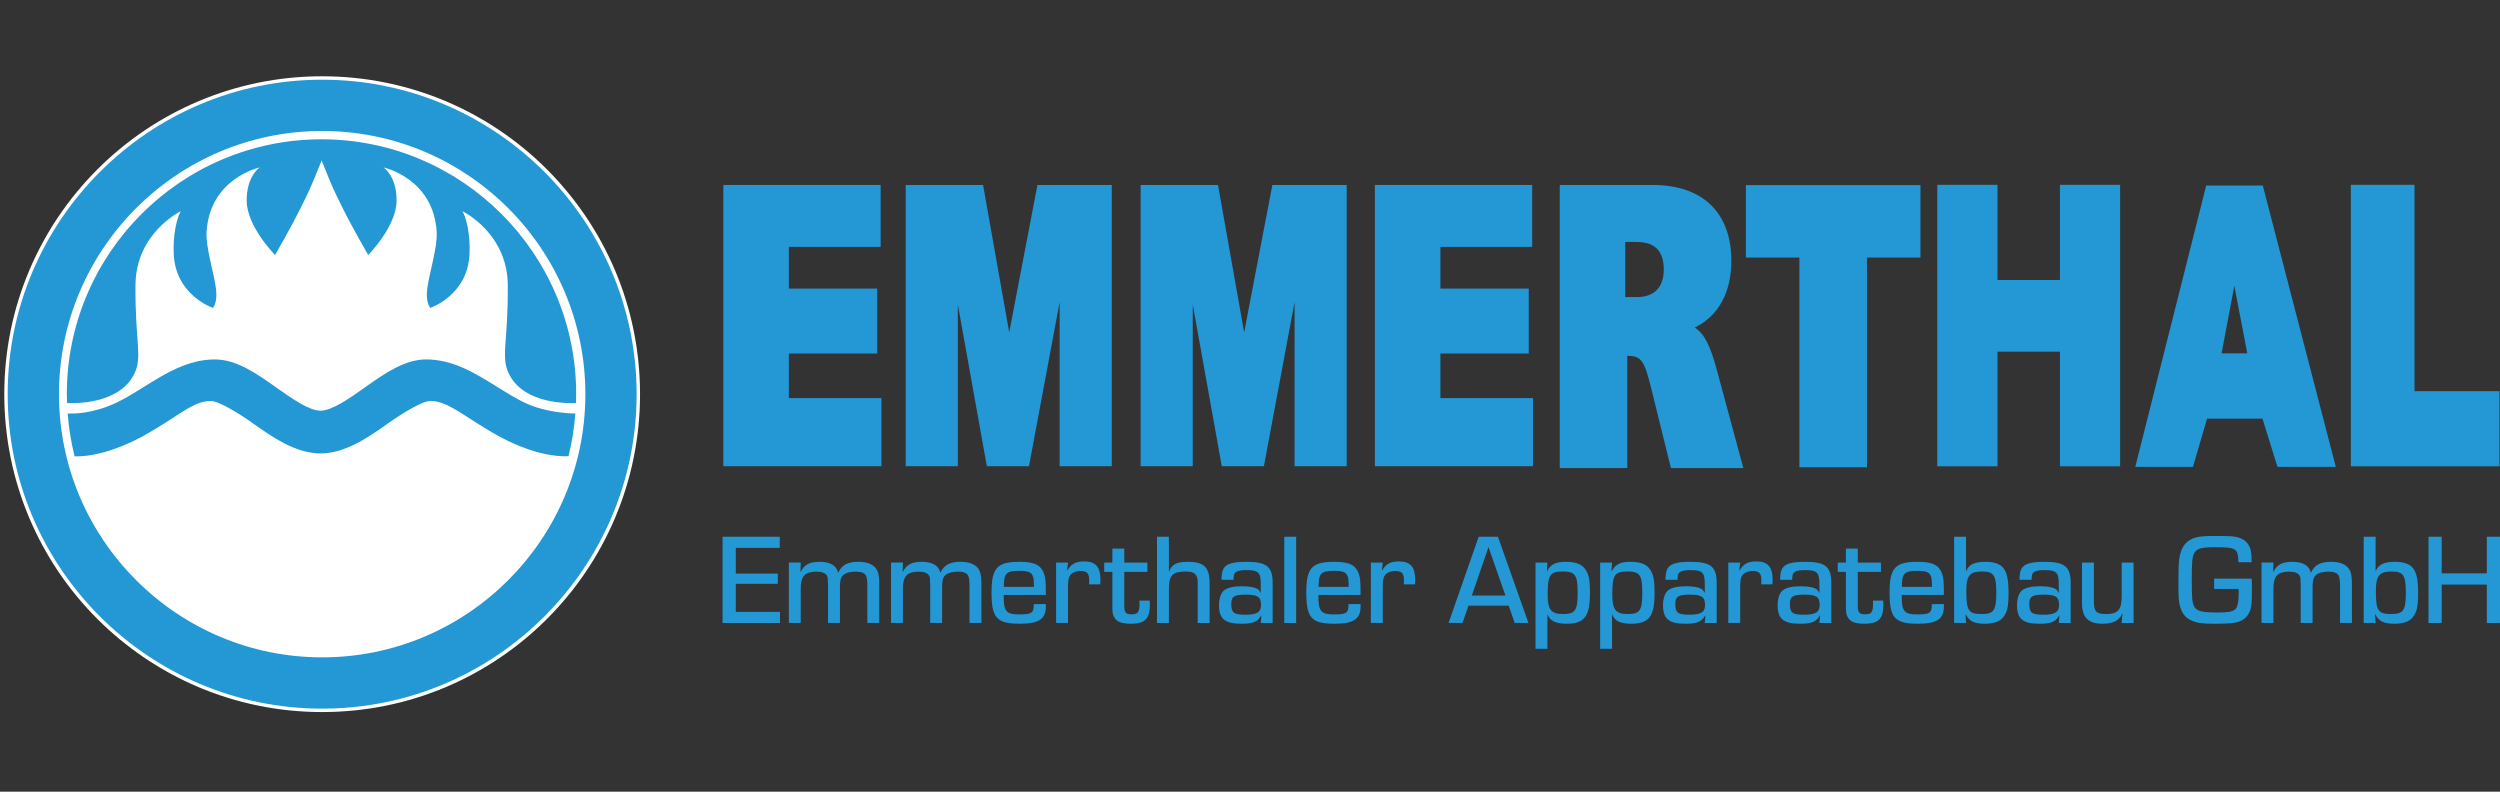
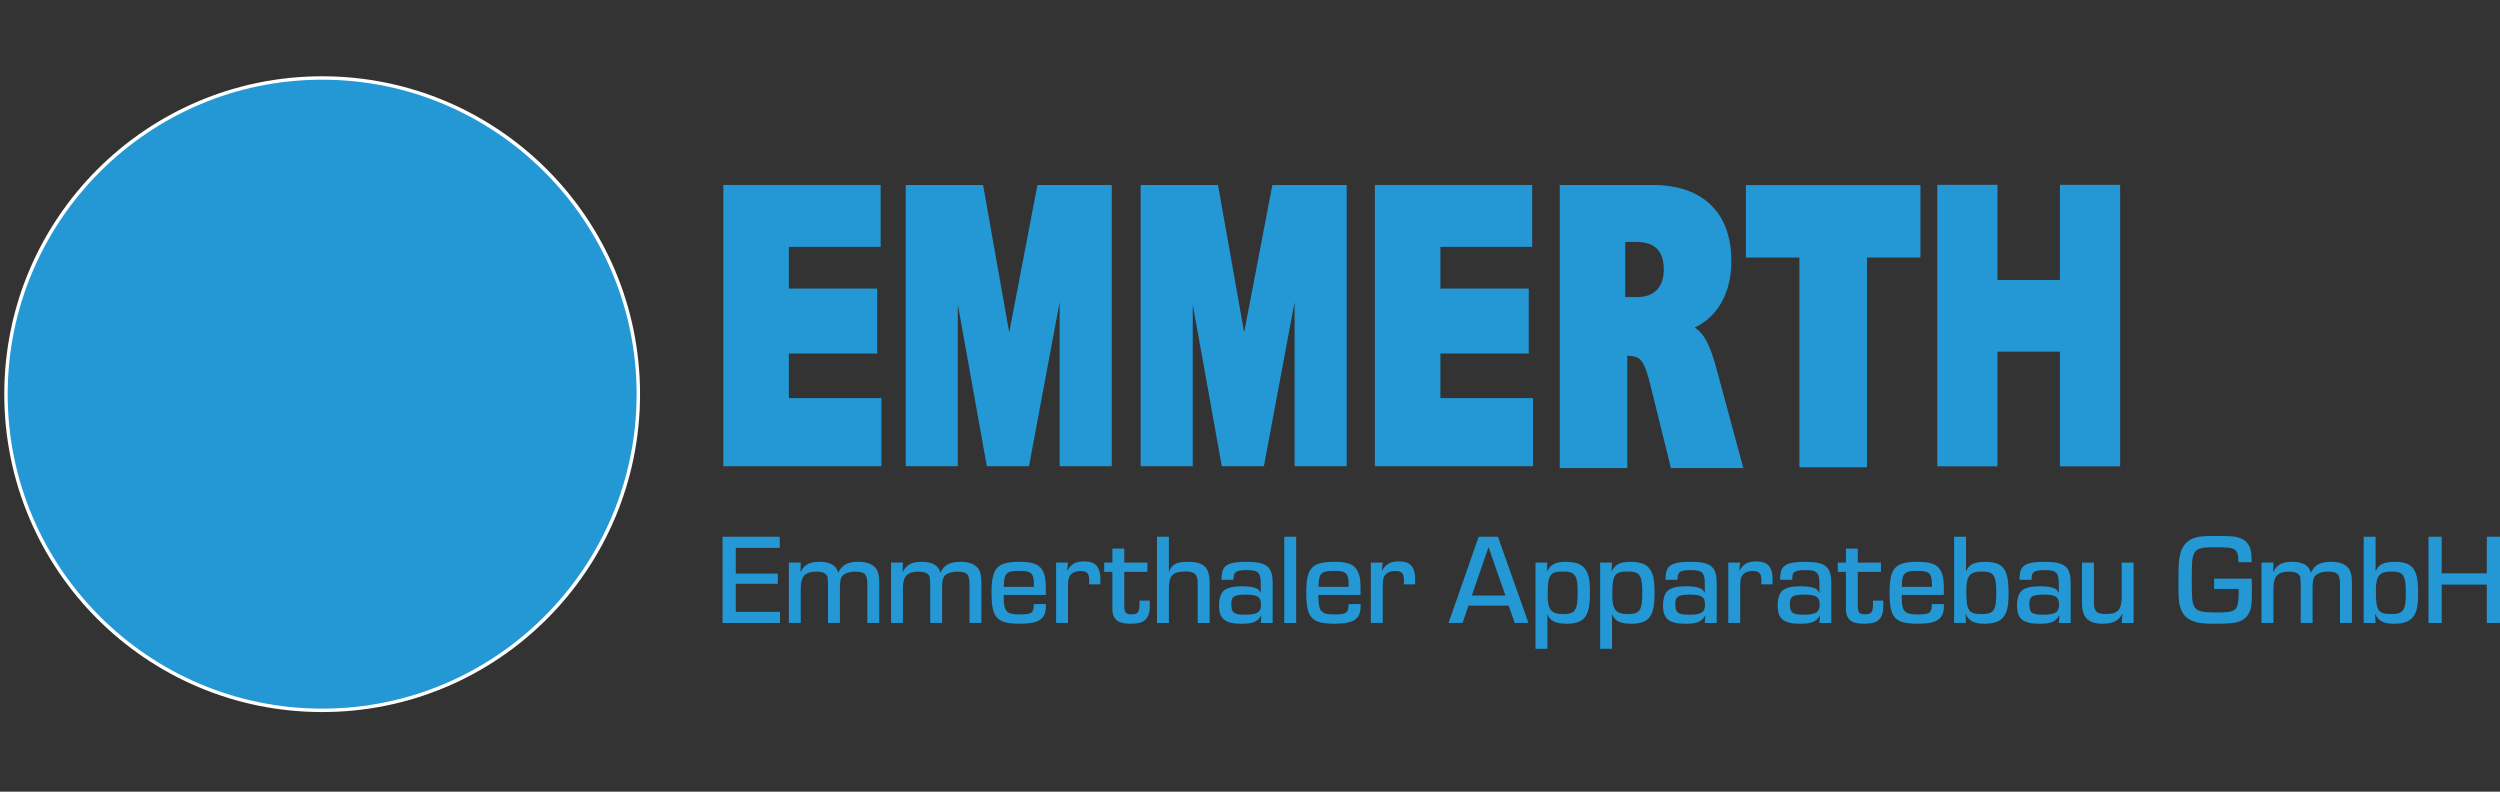
<svg xmlns="http://www.w3.org/2000/svg" xmlns:xlink="http://www.w3.org/1999/xlink" version="1.1" id="Layer_1" x="0px" y="0px" width="300px" height="95px" viewBox="0 0 300 95" enable-background="new 0 0 300 95" xml:space="preserve">
  <rect x="0" y="0" width="300" height="95" fill="#333333" stroke="none" />
  <g>
    <defs>
      <rect id="SVGID_1_" y="8.641" width="300" height="77.319" />
    </defs>
    <clipPath id="SVGID_2_">
      <use xlink:href="#SVGID_1_" overflow="visible" />
    </clipPath>
    <g clip-path="url(#SVGID_2_)" enable-background="new    ">
      <g>
        <defs>
          <rect id="SVGID_3_" y="7.971" width="300.151" height="78.437" />
        </defs>
        <clipPath id="SVGID_4_">
          <use xlink:href="#SVGID_3_" overflow="visible" />
        </clipPath>
        <path clip-path="url(#SVGID_4_)" fill="#2398D5" d="M38.659,85.036c20.841,0,37.735-16.894,37.735-37.738     c0-20.839-16.894-37.734-37.735-37.734c-20.841,0-37.735,16.895-37.735,37.734C0.924,68.143,17.818,85.036,38.659,85.036" />
        <path clip-path="url(#SVGID_4_)" fill="none" stroke="#FFFFFF" stroke-width="0.821" d="M38.659,85.036     c20.841,0,37.735-16.894,37.735-37.738c0-20.839-16.894-37.734-37.735-37.734c-20.841,0-37.735,16.895-37.735,37.734     C0.924,68.143,17.818,85.036,38.659,85.036z" />
-         <path clip-path="url(#SVGID_4_)" fill="#FFFFFF" d="M38.452,81.58c19.111,0,34.605-15.493,34.605-34.604     c0-19.112-15.494-34.607-34.605-34.607c-19.111,0-34.604,15.496-34.604,34.607C3.848,66.087,19.341,81.58,38.452,81.58" />
        <path clip-path="url(#SVGID_4_)" fill="#2398D5" d="M62.943,48.314c-1.089-0.518-2.159-1.183-3.292-1.892     c-2.598-1.618-5.28-3.291-8.51-3.291c-2.61,0-5.038,1.721-7.386,3.382c-1.824,1.293-3.888,2.756-5.292,2.771     c-1.403-0.016-3.468-1.479-5.29-2.771c-2.35-1.662-4.778-3.382-7.388-3.382c-3.229,0-5.912,1.673-8.51,3.291     c-1.133,0.709-2.204,1.374-3.292,1.892c-2.989,1.417-5.373,1.306-5.38,1.306H8.121c0.135,1.757,0.411,3.476,0.831,5.137     c0.646,0.031,3.12,0.034,7.01-1.81c1.354-0.644,2.602-1.422,3.81-2.173c2.074-1.294,3.742-2.66,5.505-2.66     c0.976,0,3.396,1.499,4.932,2.586c2.444,1.731,5.216,3.693,8.23,3.714h0.045c3.019-0.021,5.787-1.982,8.232-3.714     c1.536-1.087,3.956-2.586,4.932-2.586c1.764,0,3.504,1.366,5.577,2.66c1.207,0.751,2.455,1.529,3.81,2.173     c3.401,1.612,5.631,1.803,6.798,1.803c0.14,0,0.272-0.002,0.382-0.007c0.418-1.657,0.695-3.37,0.827-5.123     C68.158,49.611,65.419,49.489,62.943,48.314" />
        <path clip-path="url(#SVGID_4_)" fill="#2398D5" d="M38.66,78.882c-17.417,0-31.584-14.167-31.584-31.58     c0-17.417,14.167-31.585,31.584-31.585s31.584,14.168,31.584,31.585C70.244,64.715,56.076,78.882,38.66,78.882 M38.66,9.564     c-20.807,0-37.738,16.927-37.738,37.738c0,20.806,16.931,37.734,37.738,37.734c20.806,0,37.734-16.929,37.734-37.734     C76.394,26.491,59.466,9.564,38.66,9.564" />
-         <path clip-path="url(#SVGID_4_)" fill="#2398D5" d="M38.582,16.717c-16.851,0-30.561,13.71-30.561,30.56     c0,0.363,0.016,0.725,0.027,1.084c0.87,0.045,6.045,0.162,7.943-3.263c1.214-2.189,0.196-3.789,0.268-10.943     c0.063-6.219,5.434-8.811,5.434-8.811s-0.954,1.553-0.849,5.037c0.151,5.027,4.702,6.565,4.702,6.565s0.583-0.585,0.381-2.244     c-0.232-1.888-1.247-4.98-1.138-6.858c0.37-6.461,6.385-7.757,6.385-7.757s-1.573,0.993-1.573,3.972     c0,3.107,3.406,6.539,3.406,6.539s1.961-3.395,2.971-5.446c1.06-2.147,1.125-2.156,2.618-5.907     c1.482,3.726,1.543,3.73,2.616,5.907c1.012,2.052,2.974,5.446,2.974,5.446s3.404-3.432,3.404-6.539     c0-2.981-1.574-3.972-1.572-3.972c0,0,6.014,1.296,6.384,7.757c0.106,1.878-0.909,4.971-1.138,6.858     c-0.204,1.658,0.378,2.244,0.378,2.244s4.553-1.538,4.705-6.565c0.105-3.484-0.849-5.037-0.849-5.037s5.368,2.592,5.435,8.811     c0.071,7.154-0.947,8.754,0.264,10.943c1.881,3.394,6.976,3.31,7.917,3.263c0.013-0.359,0.026-0.719,0.026-1.084     C69.141,30.427,55.434,16.717,38.582,16.717" />
      </g>
    </g>
  </g>
  <g>
    <polygon fill="#2398D5" points="94.661,47.774 94.661,42.423 105.263,42.423 105.263,34.63 94.661,34.63 94.661,29.624    105.677,29.624 105.677,22.197 86.799,22.197 86.799,55.944 105.773,55.944 105.773,47.774  " />
    <polygon fill="#2398D5" points="172.849,47.774 172.849,42.423 183.45,42.423 183.45,34.63 172.849,34.63 172.849,29.624    183.861,29.624 183.861,22.197 164.985,22.197 164.985,55.944 183.961,55.944 183.961,47.774  " />
    <polygon fill="#2398D5" points="152.684,22.197 149.299,39.89 146.162,22.197 136.876,22.197 136.876,55.943 143.131,55.943    143.131,36.539 146.613,55.943 151.669,55.943 155.349,36.258 155.349,55.943 161.603,55.943 161.603,22.197  " />
  </g>
  <g>
    <defs>
      <rect id="SVGID_5_" y="8.641" width="300" height="77.319" />
    </defs>
    <clipPath id="SVGID_6_">
      <use xlink:href="#SVGID_5_" overflow="visible" />
    </clipPath>
    <g clip-path="url(#SVGID_6_)" enable-background="new    ">
      <g>
        <defs>
          <rect id="SVGID_7_" y="7.971" width="300.151" height="78.437" />
        </defs>
        <clipPath id="SVGID_8_">
          <use xlink:href="#SVGID_7_" overflow="visible" />
        </clipPath>
        <path clip-path="url(#SVGID_8_)" fill="#2398D5" d="M195.029,29.036h1.353c2.202,0,3.271,1.081,3.271,3.307     c0,2.132-1.148,3.308-3.233,3.308h-1.391V29.036z M203.372,39.309c2.812-1.37,4.39-4.197,4.39-8.005     c0-5.785-3.432-9.104-9.419-9.104H187.17v33.964h8.103V42.689c1.654,0.047,2.028,0.447,2.895,4.005l2.342,9.47h8.691     l-3.183-11.774C205.249,41.526,204.546,40.058,203.372,39.309" />
      </g>
    </g>
  </g>
  <g>
    <polygon fill="#2398D5" points="209.508,22.212 209.508,30.906 215.928,30.906 215.928,56.072 224.037,56.072 224.037,30.906    230.455,30.906 230.455,22.212  " />
    <polygon fill="#2398D5" points="124.494,22.197 121.105,39.89 117.97,22.197 108.686,22.197 108.686,55.943 114.939,55.943    114.939,36.539 118.421,55.943 123.479,55.943 127.157,36.258 127.157,55.943 133.412,55.943 133.412,22.197  " />
    <polygon fill="#2398D5" points="247.191,33.597 239.7,33.597 239.7,22.179 232.474,22.179 232.474,55.958 239.7,55.958    239.7,42.201 247.191,42.201 247.191,55.958 254.415,55.958 254.415,22.179 247.191,22.179  " />
-     <path fill="#2398D5" d="M266.589,42.4l1.53-8.103l1.554,8.103H266.589z M264.745,22.263l-8.511,33.76h6.919l1.695-5.783h6.652   l1.795,5.783h7.001l-8.761-33.76H264.745z" />
-     <polygon fill="#2398D5" points="282.101,22.178 282.101,55.959 299.938,55.959 299.938,46.94 289.743,46.94 289.743,22.178  " />
  </g>
  <g>
    <defs>
      <rect id="SVGID_9_" y="8.641" width="300" height="77.319" />
    </defs>
    <clipPath id="SVGID_10_">
      <use xlink:href="#SVGID_9_" overflow="visible" />
    </clipPath>
    <g clip-path="url(#SVGID_10_)" enable-background="new    ">
      <g>
        <defs>
          <rect id="SVGID_11_" y="7.971" width="300.151" height="78.437" />
        </defs>
        <clipPath id="SVGID_12_">
          <use xlink:href="#SVGID_11_" overflow="visible" />
        </clipPath>
        <path clip-path="url(#SVGID_12_)" fill="#2398D5" d="M300,64.408h-1.581v4.39h-5.415v-4.39h-1.584v10.348h1.584v-4.607h5.415     v4.607H300V64.408z M286.947,68.58c1.46,0,1.753,0.42,1.753,2.577c0,2.094-0.293,2.527-1.753,2.527     c-1.582,0-1.844-0.387-1.844-2.81C285.104,69.108,285.521,68.58,286.947,68.58 M283.643,74.756h1.43l-0.064-1.024l0.032-0.015     c0.402,0.821,1.023,1.131,2.233,1.131c1.054,0,1.785-0.232,2.188-0.697c0.543-0.604,0.714-1.334,0.714-2.993     c0-1.722-0.216-2.606-0.761-3.135c-0.403-0.402-1.087-0.605-2.002-0.605c-1.349,0-2.015,0.327-2.309,1.104l-0.031-0.017v-4.096     h-1.43V74.756z M271.382,67.509v7.247h1.429v-4.158c0-1.442,0.513-2.002,1.877-2.002c0.666,0,1.101,0.171,1.271,0.497     c0.097,0.188,0.097,0.188,0.124,1.056v4.607h1.429v-4.219c0-0.59,0.047-0.979,0.17-1.226c0.204-0.45,0.84-0.716,1.724-0.716     c0.666,0,1.07,0.155,1.242,0.497c0.092,0.188,0.154,0.621,0.154,1.039v4.624h1.426v-4.764c0-0.82-0.093-1.318-0.326-1.69     c-0.355-0.574-1.115-0.885-2.186-0.885c-1.259,0-1.971,0.374-2.39,1.289h-0.03c-0.203-0.854-0.963-1.289-2.205-1.289     c-1.226,0-1.877,0.342-2.279,1.21l-0.031-0.015l0.031-1.104H271.382z M265.694,69.436v1.24h2.933     c0.016,0.216,0.016,0.419,0.016,0.496c0,1.117-0.154,1.784-0.48,2c-0.342,0.25-0.899,0.327-2.141,0.327     c-1.863,0-2.468-0.172-2.747-0.776c-0.215-0.466-0.264-0.976-0.264-3.181c0-2.046,0.049-2.621,0.264-3.103     c0.279-0.605,0.855-0.773,2.483-0.773c2.606,0,2.809,0.123,2.854,1.798h1.584c0-0.729-0.032-1.024-0.107-1.428     c-0.111-0.513-0.423-0.979-0.808-1.226c-0.714-0.433-1.166-0.497-3.384-0.497c-1.304,0-1.938,0.048-2.403,0.187     c-1.026,0.28-1.647,0.962-1.895,2.094c-0.17,0.808-0.186,1.071-0.186,3.973c0,1.181,0.047,1.738,0.202,2.235     c0.264,0.898,0.697,1.396,1.505,1.722c0.62,0.248,1.226,0.324,2.685,0.324c1.382,0,2.25-0.061,2.699-0.199     c0.62-0.172,1.054-0.514,1.333-1.011c0.326-0.573,0.39-1.071,0.39-2.946c0-0.62,0-0.76-0.031-1.256H265.694z M256.031,67.509     h-1.429v4.051c0,1.629-0.449,2.125-1.894,2.125c-1.162,0-1.441-0.311-1.441-1.551v-4.625h-1.429v4.843     c0,1.752,0.745,2.496,2.468,2.496c1.272,0,1.985-0.371,2.359-1.21l0.028,0.016l-0.092,1.103h1.429V67.509z M245.27,71.358     c1.412,0,1.814,0.265,1.814,1.226c0,0.884-0.465,1.18-1.908,1.18c-1.366,0-1.66-0.233-1.66-1.289     C243.516,71.576,243.856,71.358,245.27,71.358 M243.781,69.574c0.013-0.294,0.028-0.481,0.045-0.545     c0.11-0.449,0.513-0.617,1.552-0.617c1.397,0,1.675,0.294,1.675,1.688v1.025h-0.031c-0.139-0.295-0.278-0.434-0.51-0.527     c-0.39-0.172-0.994-0.247-1.755-0.247c-0.976,0-1.675,0.171-2.093,0.479c-0.39,0.295-0.621,0.978-0.621,1.801     c0,1.628,0.697,2.217,2.682,2.217c1.397,0,1.957-0.232,2.376-0.991l0.03,0.016l-0.078,0.884h1.429v-4.764     c0-2.001-0.699-2.575-3.15-2.575c-1.582,0-2.358,0.219-2.716,0.761c-0.201,0.326-0.262,0.668-0.278,1.396H243.781z      M237.805,68.58c1.456,0,1.751,0.42,1.751,2.577c0,2.094-0.295,2.527-1.751,2.527c-1.585,0-1.848-0.387-1.848-2.81     C235.957,69.108,236.375,68.58,237.805,68.58 M234.497,74.756h1.428l-0.062-1.024l0.032-0.015     c0.402,0.821,1.022,1.131,2.232,1.131c1.057,0,1.786-0.232,2.188-0.697c0.545-0.604,0.712-1.334,0.712-2.993     c0-1.722-0.215-2.606-0.76-3.135c-0.402-0.402-1.084-0.605-1.999-0.605c-1.352,0-2.017,0.327-2.312,1.104l-0.032-0.017v-4.096     h-1.428V74.756z M228.223,70.426c0.016-1.645,0.278-1.922,1.862-1.922c1.039,0,1.442,0.155,1.611,0.621     c0.108,0.278,0.124,0.37,0.142,1.301H228.223z M231.82,72.491c0,1.07-0.23,1.24-1.752,1.24c-1.534,0-1.86-0.372-1.86-2.125V71.39     h5.058c0-1.568-0.033-1.971-0.202-2.499c-0.372-1.084-1.134-1.474-2.95-1.474c-2.698,0-3.366,0.729-3.366,3.678     c0,3.056,0.621,3.753,3.398,3.753c2.28,0,3.12-0.558,3.12-2.078v-0.278H231.82z M225.713,67.509h-2.777v-1.675h-1.428v1.675     h-0.977v1.118h0.977v4.143c0,0.652,0.031,0.9,0.154,1.163c0.279,0.652,0.884,0.915,2.064,0.915c1.691,0,2.281-0.589,2.281-2.281     c0-0.061,0-0.293-0.016-0.494h-1.241c0.015,0.172,0.015,0.232,0.015,0.34c0,1.056-0.187,1.305-0.963,1.305     c-0.695,0-0.867-0.218-0.867-1.086v-4.004h2.777V67.509z M216.545,71.358c1.409,0,1.813,0.265,1.813,1.226     c0,0.884-0.466,1.18-1.91,1.18c-1.364,0-1.658-0.233-1.658-1.289C214.79,71.576,215.131,71.358,216.545,71.358 M215.054,69.574     c0.015-0.294,0.03-0.481,0.047-0.545c0.107-0.449,0.513-0.617,1.551-0.617c1.396,0,1.677,0.294,1.677,1.688v1.025h-0.032     c-0.14-0.295-0.278-0.434-0.511-0.527c-0.389-0.172-0.993-0.247-1.753-0.247c-0.979,0-1.678,0.171-2.095,0.479     c-0.39,0.295-0.62,0.978-0.62,1.801c0,1.628,0.696,2.217,2.682,2.217c1.397,0,1.955-0.232,2.376-0.991l0.028,0.016l-0.075,0.884     h1.428v-4.764c0-2.001-0.699-2.575-3.151-2.575c-1.581,0-2.356,0.219-2.714,0.761c-0.203,0.326-0.263,0.668-0.279,1.396H215.054z      M207.394,67.509v7.247h1.428v-4.313c0-0.649,0.045-0.96,0.155-1.226c0.216-0.45,0.681-0.696,1.35-0.696     c0.775,0,1.038,0.277,1.038,1.116c0,0.14,0,0.263-0.017,0.479h1.351c0.017-0.217,0.017-0.45,0.017-0.512     c0-1.582-0.574-2.234-1.955-2.234c-1.007,0-1.553,0.295-2.018,1.087l-0.031-0.017l0.11-0.932H207.394z M202.787,71.358     c1.412,0,1.816,0.265,1.816,1.226c0,0.884-0.465,1.18-1.908,1.18c-1.366,0-1.659-0.233-1.659-1.289     C201.036,71.576,201.378,71.358,202.787,71.358 M201.299,69.574c0.015-0.294,0.03-0.481,0.047-0.545     c0.108-0.449,0.513-0.617,1.552-0.617c1.397,0,1.675,0.294,1.675,1.688v1.025h-0.031c-0.139-0.295-0.278-0.434-0.512-0.527     c-0.388-0.172-0.992-0.247-1.752-0.247c-0.979,0-1.676,0.171-2.094,0.479c-0.389,0.295-0.621,0.978-0.621,1.801     c0,1.628,0.697,2.217,2.684,2.217c1.396,0,1.953-0.232,2.374-0.991l0.028,0.016l-0.076,0.884h1.43v-4.764     c0-2.001-0.7-2.575-3.151-2.575c-1.584,0-2.356,0.219-2.716,0.761c-0.201,0.326-0.262,0.668-0.277,1.396H201.299z M195.319,68.58     c1.461,0,1.756,0.437,1.756,2.53c0,2.157-0.278,2.574-1.756,2.574c-1.425,0-1.845-0.525-1.845-2.295     C193.475,68.97,193.74,68.58,195.319,68.58 M192.018,67.509v10.351h1.427v-4.096l0.03-0.017c0.295,0.776,0.963,1.101,2.312,1.101     c0.915,0,1.599-0.199,2-0.604c0.546-0.526,0.76-1.411,0.76-3.133c0-1.66-0.169-2.389-0.711-2.996     c-0.405-0.462-1.134-0.697-2.189-0.697c-1.209,0-1.83,0.311-2.232,1.134l-0.032-0.016l0.062-1.026H192.018z M187.565,68.58     c1.458,0,1.753,0.437,1.753,2.53c0,2.157-0.279,2.574-1.753,2.574c-1.428,0-1.846-0.525-1.846-2.295     C185.72,68.97,185.982,68.58,187.565,68.58 M184.261,67.509v10.351h1.428v-4.096l0.031-0.017     c0.295,0.776,0.962,1.101,2.312,1.101c0.915,0,1.598-0.199,2.002-0.604c0.543-0.526,0.761-1.411,0.761-3.133     c0-1.66-0.171-2.389-0.716-2.996c-0.402-0.462-1.132-0.697-2.186-0.697c-1.211,0-1.831,0.311-2.235,1.134l-0.032-0.016     l0.063-1.026H184.261z M180.653,71.468h-4.034l2.002-5.817L180.653,71.468z M181.04,72.678l0.729,2.078h1.646l-3.662-10.348     h-2.311l-3.617,10.348h1.676l0.715-2.078H181.04z M164.501,67.509v7.247h1.429v-4.313c0-0.649,0.047-0.96,0.154-1.226     c0.218-0.45,0.684-0.696,1.35-0.696c0.776,0,1.04,0.277,1.04,1.116c0,0.14,0,0.263-0.015,0.479h1.35     c0.015-0.217,0.015-0.45,0.015-0.512c0-1.582-0.573-2.234-1.954-2.234c-1.01,0-1.551,0.295-2.017,1.087l-0.03-0.017l0.107-0.932     H164.501z M158.228,70.426c0.016-1.645,0.278-1.922,1.861-1.922c1.039,0,1.441,0.155,1.612,0.621     c0.111,0.278,0.124,0.37,0.14,1.301H158.228z M161.825,72.491c0,1.07-0.231,1.24-1.752,1.24c-1.535,0-1.862-0.372-1.862-2.125     V71.39h5.058c0-1.568-0.03-1.971-0.202-2.499c-0.37-1.084-1.131-1.474-2.946-1.474c-2.7,0-3.367,0.729-3.367,3.678     c0,3.056,0.622,3.753,3.396,3.753c2.281,0,3.119-0.558,3.119-2.078v-0.278H161.825z M155.54,64.408h-1.429v10.348h1.429V64.408z      M149.508,71.358c1.411,0,1.814,0.265,1.814,1.226c0,0.884-0.466,1.18-1.906,1.18c-1.366,0-1.66-0.233-1.66-1.289     C147.756,71.576,148.095,71.358,149.508,71.358 M148.019,69.574c0.017-0.294,0.032-0.481,0.047-0.545     c0.108-0.449,0.511-0.617,1.551-0.617c1.396,0,1.675,0.294,1.675,1.688v1.025h-0.028c-0.14-0.295-0.28-0.434-0.513-0.527     c-0.387-0.172-0.993-0.247-1.755-0.247c-0.977,0-1.676,0.171-2.094,0.479c-0.386,0.295-0.621,0.978-0.621,1.801     c0,1.628,0.701,2.217,2.685,2.217c1.397,0,1.954-0.232,2.373-0.991l0.031,0.016l-0.078,0.884h1.428v-4.764     c0-2.001-0.696-2.575-3.147-2.575c-1.583,0-2.359,0.219-2.717,0.761c-0.2,0.326-0.264,0.668-0.279,1.396H148.019z      M140.267,64.408h-1.428v10.348h1.428v-4.095c0-1.616,0.449-2.081,2.001-2.081c0.729,0,1.086,0.142,1.287,0.513     c0.139,0.234,0.169,0.373,0.169,1.134v4.529h1.43v-4.779c0-1.907-0.669-2.56-2.608-2.56c-1.348,0-1.924,0.295-2.248,1.15h-0.032     V64.408z M137.689,67.509h-2.776v-1.675h-1.43v1.675h-0.976v1.118h0.976v4.143c0,0.652,0.033,0.9,0.156,1.163     c0.281,0.652,0.885,0.915,2.064,0.915c1.691,0,2.281-0.589,2.281-2.281c0-0.061,0-0.293-0.016-0.494h-1.242     c0.016,0.172,0.016,0.232,0.016,0.34c0,1.056-0.187,1.305-0.962,1.305c-0.699,0-0.868-0.218-0.868-1.086v-4.004h2.776V67.509z      M126.732,67.509v7.247h1.428v-4.313c0-0.649,0.047-0.96,0.156-1.226c0.216-0.45,0.681-0.696,1.349-0.696     c0.776,0,1.039,0.277,1.039,1.116c0,0.14,0,0.263-0.016,0.479h1.352c0.013-0.217,0.013-0.45,0.013-0.512     c0-1.582-0.574-2.234-1.954-2.234c-1.008,0-1.551,0.295-2.017,1.087l-0.029-0.017l0.107-0.932H126.732z M120.458,70.426     c0.017-1.645,0.28-1.922,1.863-1.922c1.039,0,1.442,0.155,1.612,0.621c0.109,0.278,0.125,0.37,0.141,1.301H120.458z      M124.057,72.491c0,1.07-0.232,1.24-1.752,1.24c-1.535,0-1.861-0.372-1.861-2.125V71.39h5.058c0-1.568-0.033-1.971-0.202-2.499     c-0.372-1.084-1.132-1.474-2.95-1.474c-2.698,0-3.366,0.729-3.366,3.678c0,3.056,0.621,3.753,3.399,3.753     c2.279,0,3.119-0.558,3.119-2.078v-0.278H124.057z M106.924,67.509v7.247h1.426v-4.158c0-1.442,0.514-2.002,1.878-2.002     c0.668,0,1.102,0.171,1.272,0.497c0.092,0.188,0.092,0.188,0.124,1.056v4.607h1.429v-4.219c0-0.59,0.045-0.979,0.167-1.226     c0.203-0.45,0.839-0.716,1.723-0.716c0.669,0,1.071,0.155,1.241,0.497c0.092,0.188,0.156,0.621,0.156,1.039v4.624h1.428v-4.764     c0-0.82-0.094-1.318-0.326-1.69c-0.358-0.574-1.117-0.885-2.188-0.885c-1.257,0-1.97,0.374-2.389,1.289h-0.031     c-0.202-0.854-0.962-1.289-2.204-1.289c-1.226,0-1.876,0.342-2.28,1.21l-0.032-0.015l0.032-1.104H106.924z M94.663,67.509v7.247     h1.426v-4.158c0-1.442,0.513-2.002,1.877-2.002c0.669,0,1.103,0.171,1.272,0.497c0.093,0.188,0.093,0.188,0.125,1.056v4.607     h1.428v-4.219c0-0.59,0.045-0.979,0.171-1.226c0.201-0.45,0.836-0.716,1.721-0.716c0.668,0,1.07,0.155,1.241,0.497     c0.095,0.188,0.156,0.621,0.156,1.039v4.624h1.428v-4.764c0-0.82-0.094-1.318-0.327-1.69c-0.357-0.574-1.117-0.885-2.188-0.885     c-1.257,0-1.971,0.374-2.389,1.289h-0.032c-0.202-0.854-0.962-1.289-2.203-1.289c-1.225,0-1.876,0.342-2.281,1.21l-0.03-0.015     l0.03-1.104H94.663z M88.294,65.742h5.276v-1.334h-6.86v10.348h6.889v-1.334h-5.305v-3.367h5.041v-1.226h-5.041V65.742z" />
      </g>
    </g>
  </g>
</svg>